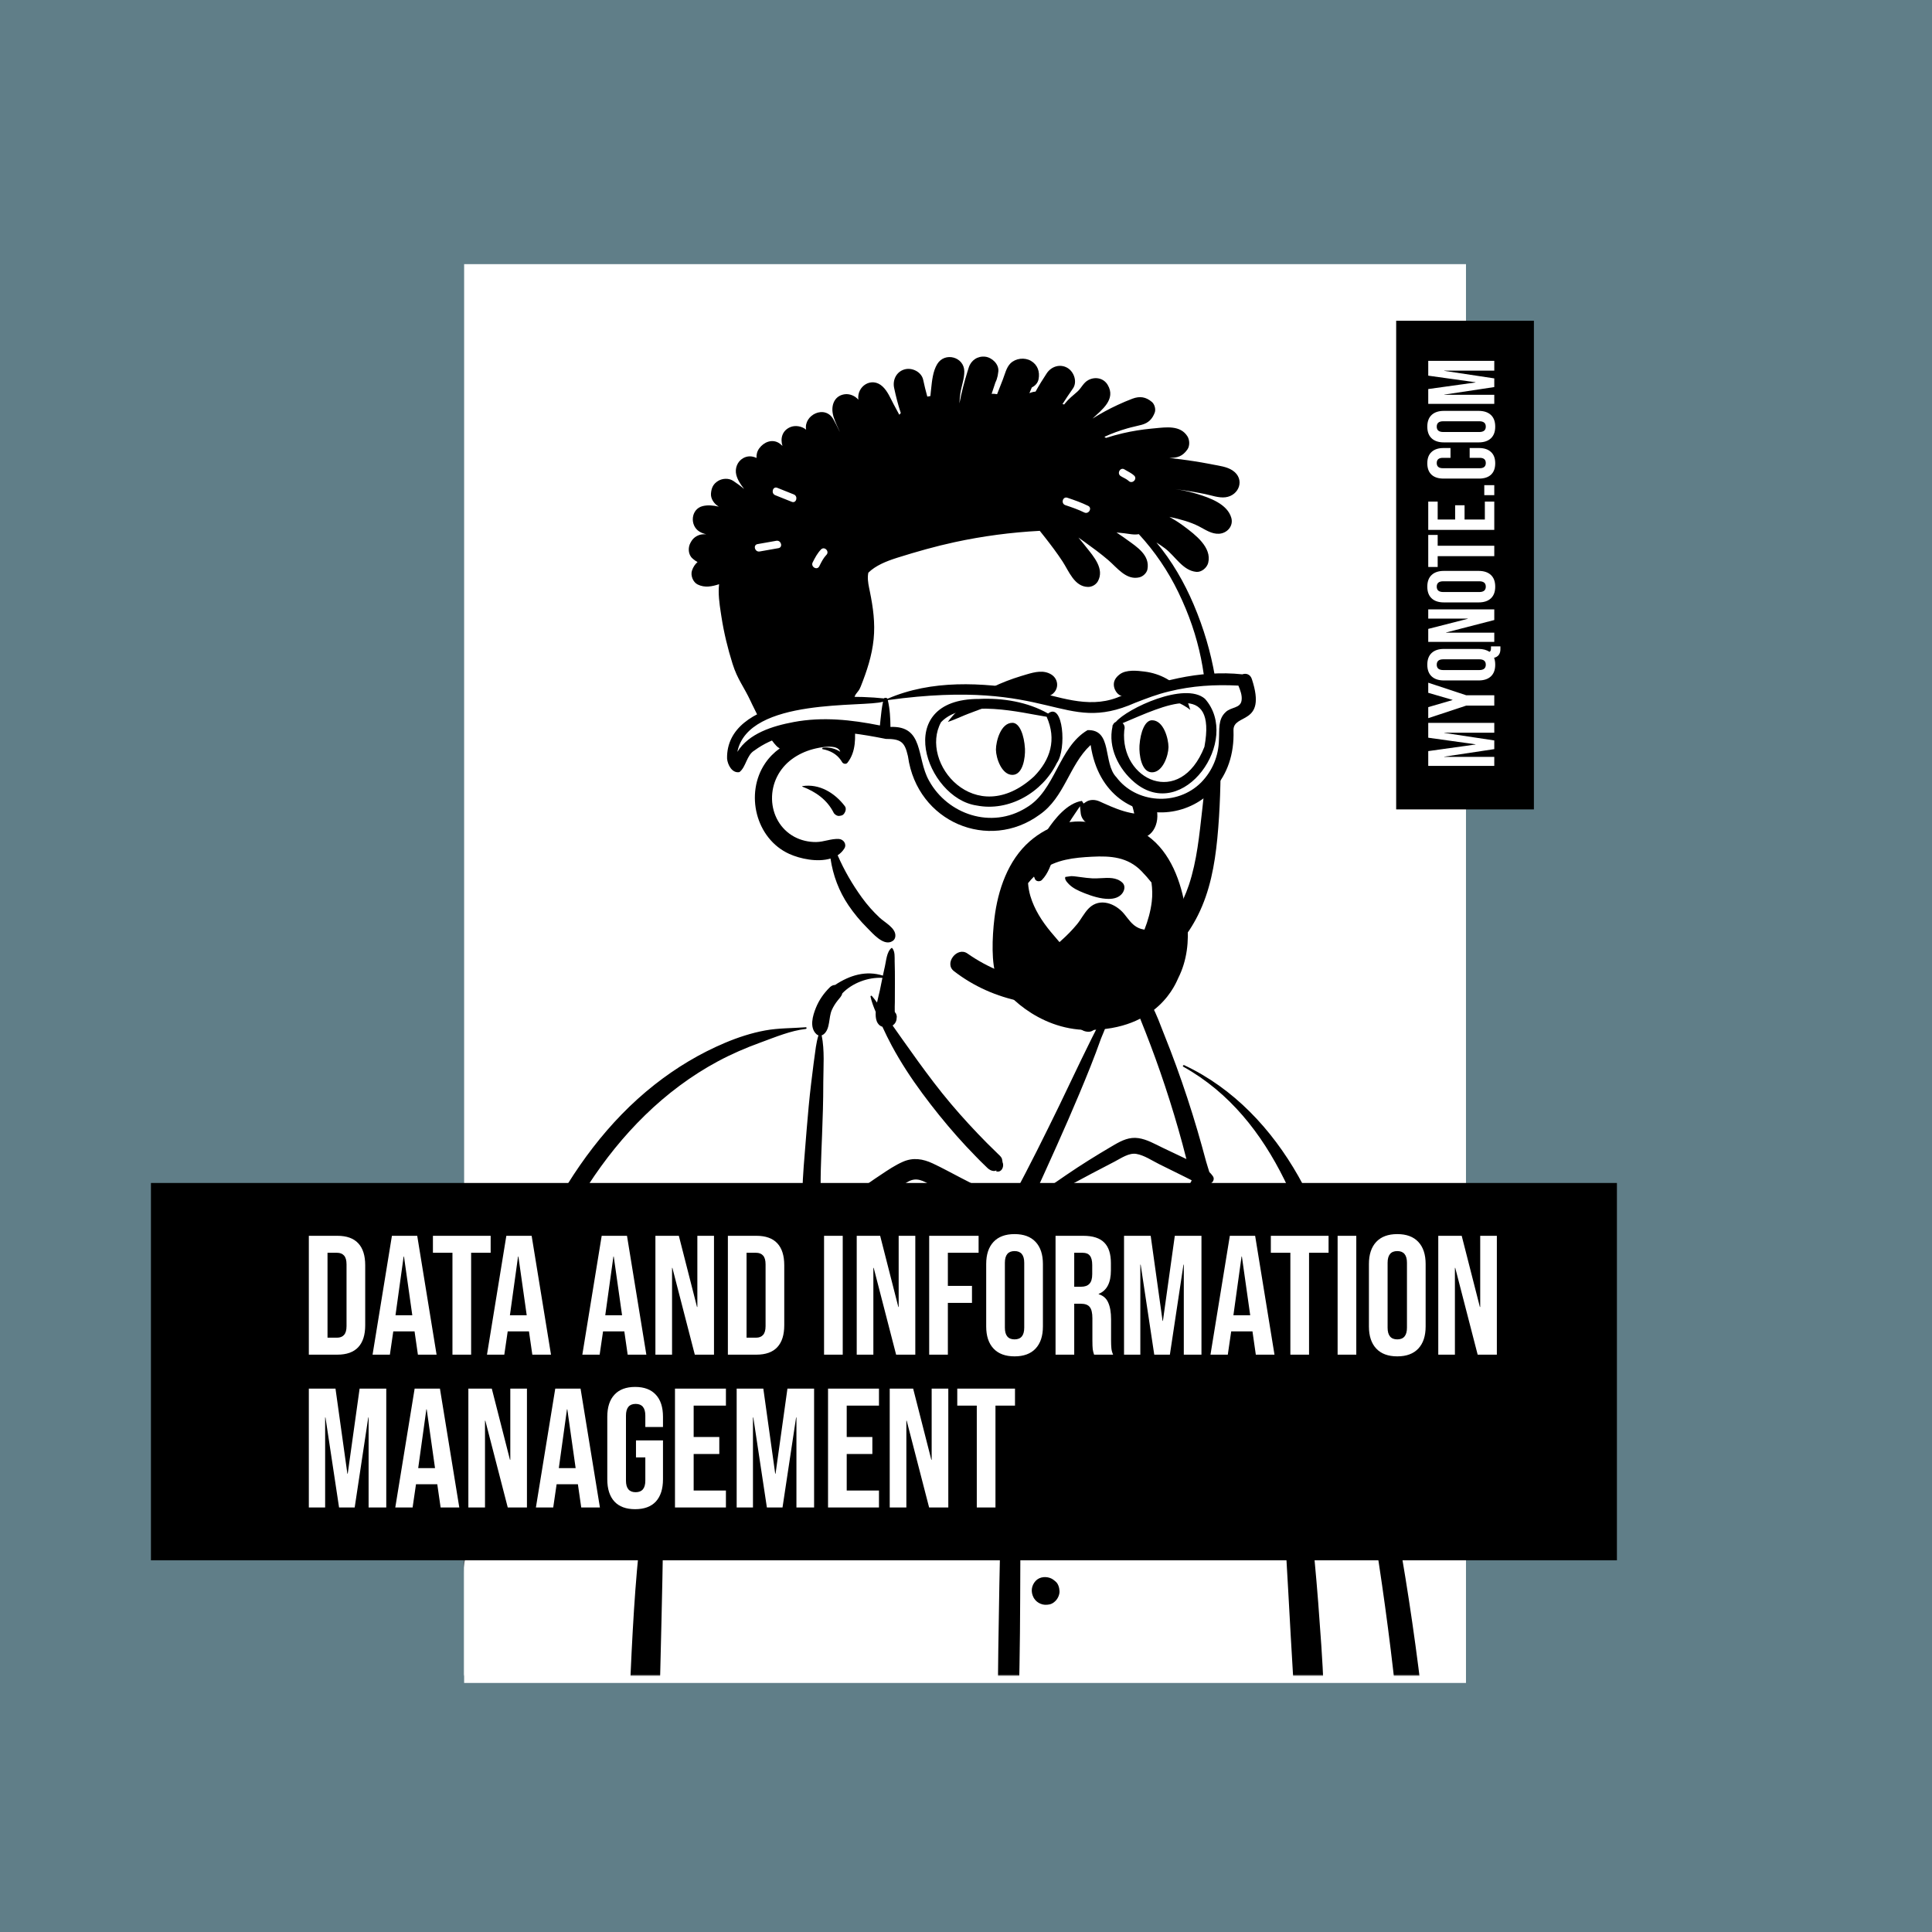
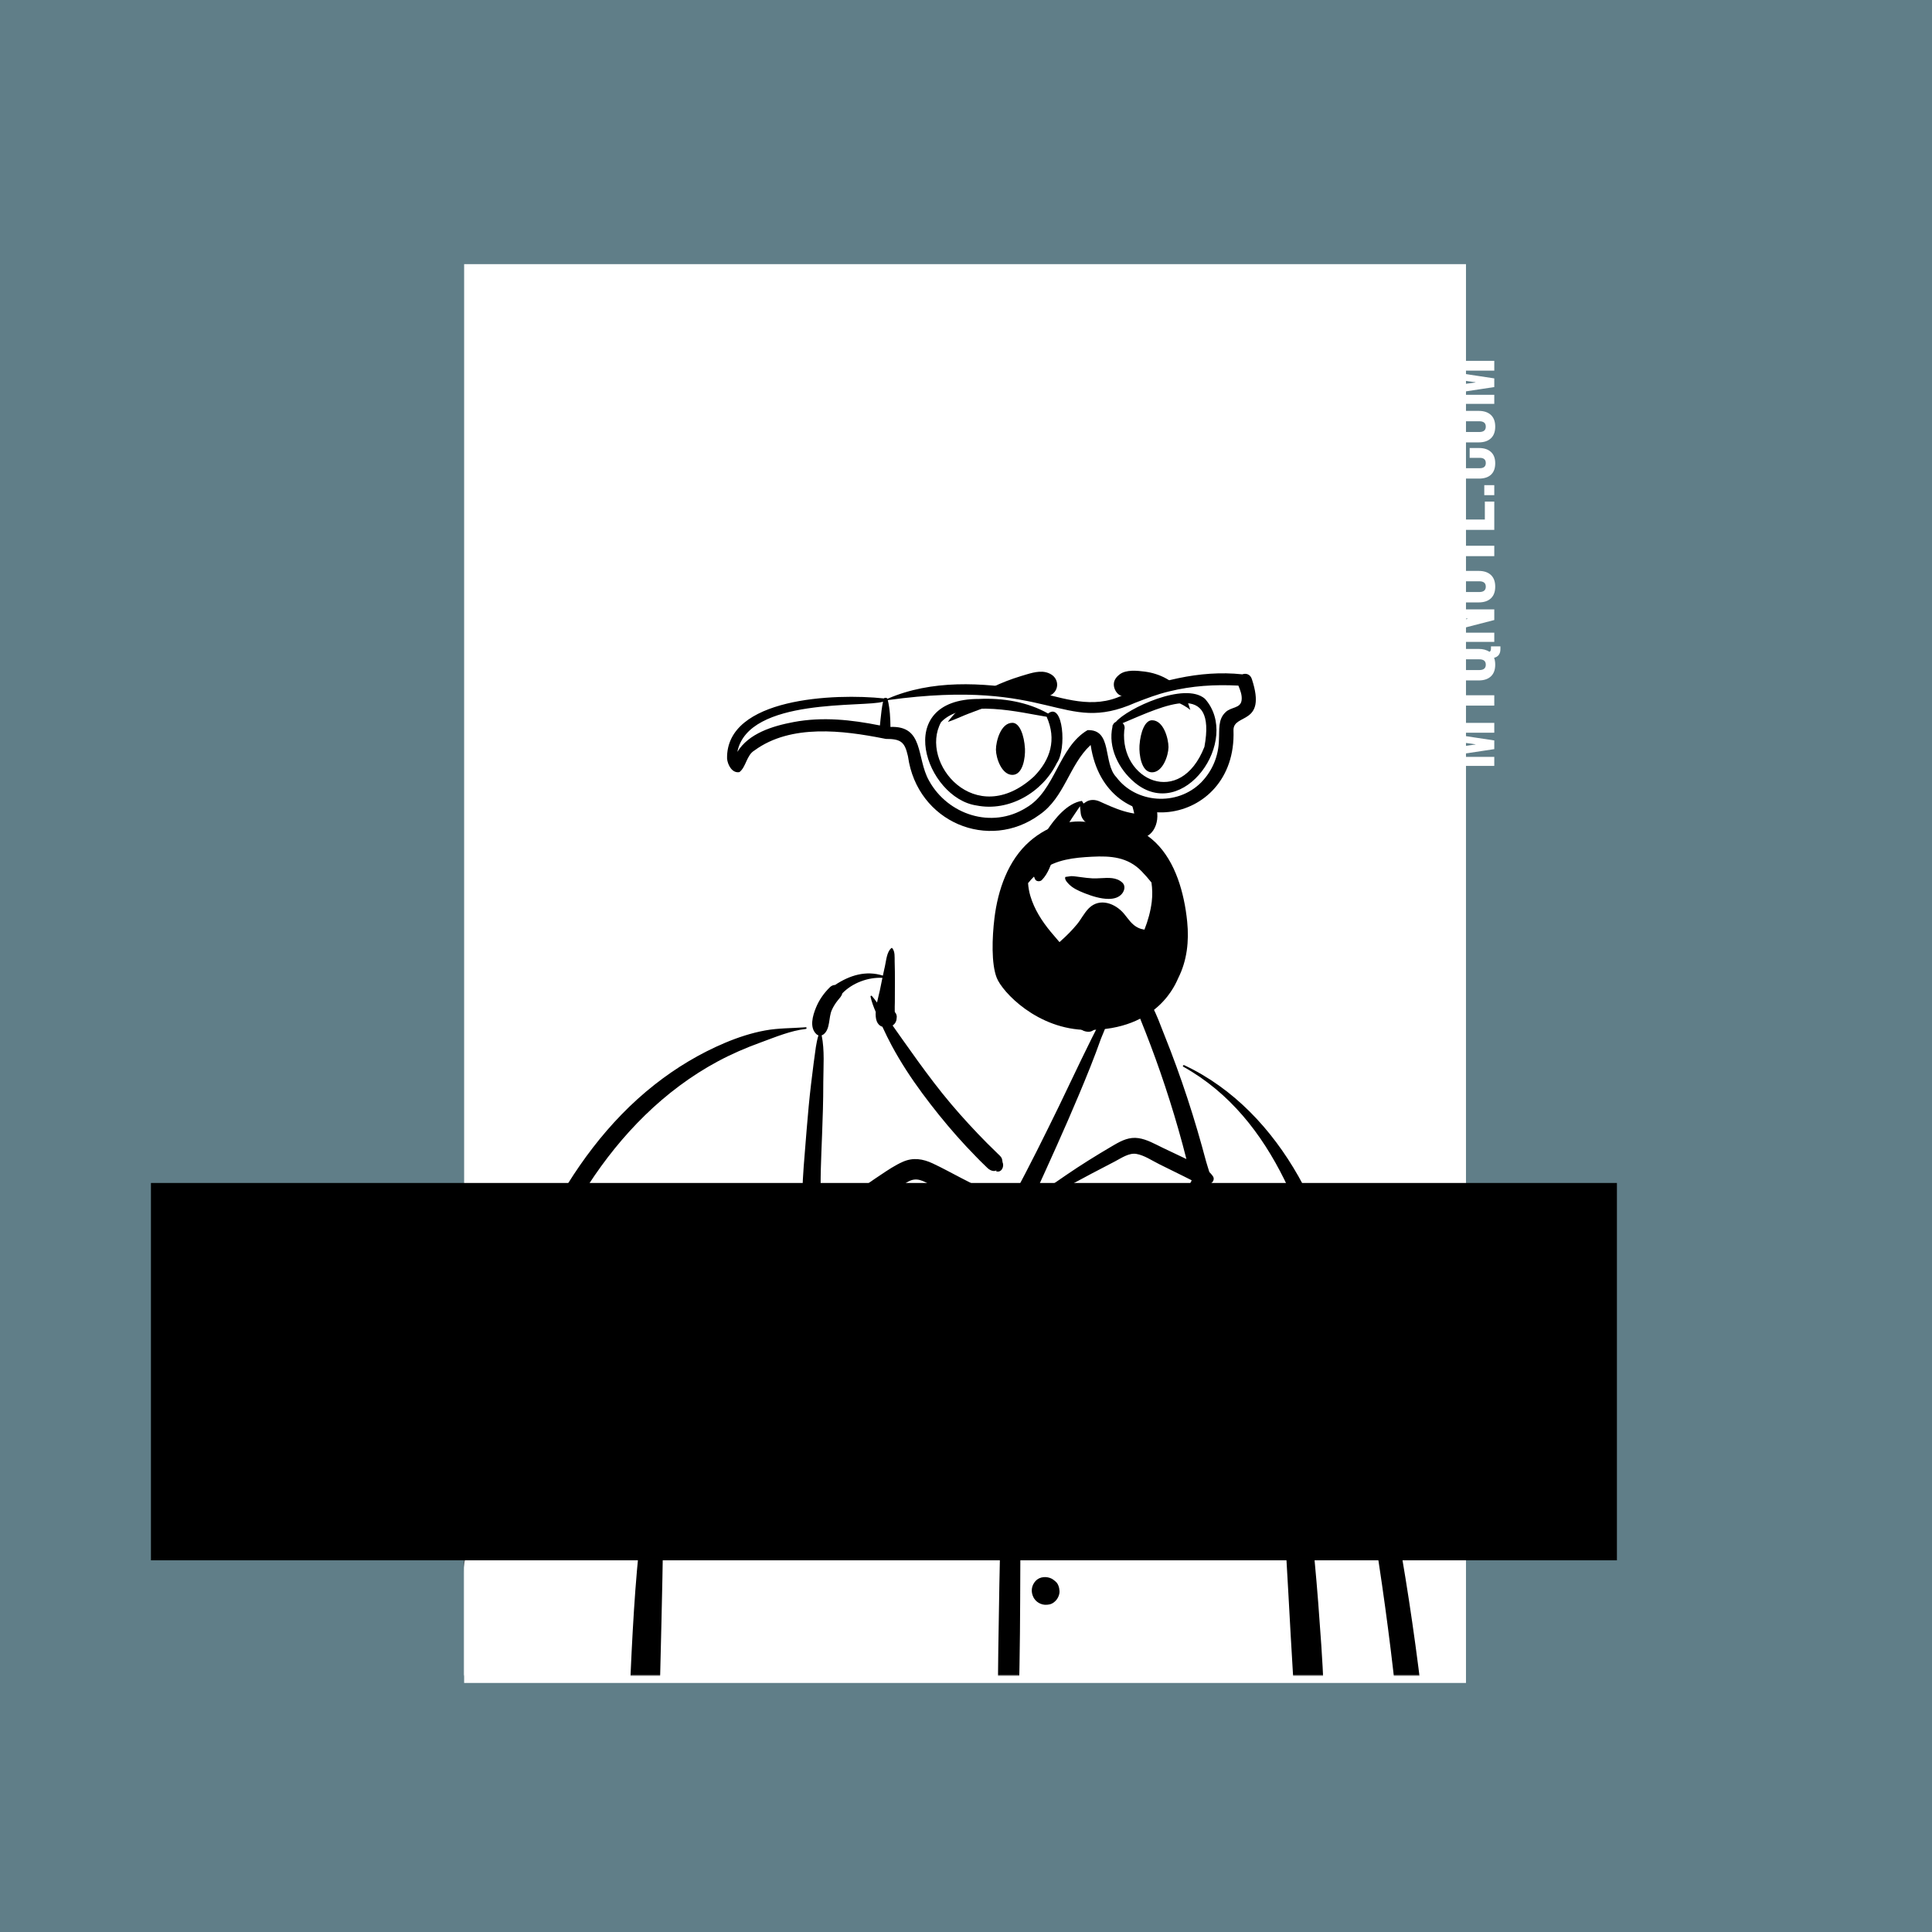
<svg xmlns="http://www.w3.org/2000/svg" width="1024" height="1024" viewBox="0 0 1024 1024" fill="none">
  <rect width="1024" height="1024" fill="#607E88" />
  <g filter="url(#filter0_d_7_388)">
    <path d="M246 136H777V888H246V136Z" fill="white" />
  </g>
  <mask id="mask0_7_388" style="mask-type:alpha" maskUnits="userSpaceOnUse" x="246" y="136" width="531" height="752">
    <path d="M246 136H777V888H246V136Z" fill="white" />
  </mask>
  <g mask="url(#mask0_7_388)">
    <path fill-rule="evenodd" clip-rule="evenodd" d="M261.311 982.618C349.708 996.05 439.709 996.725 528.841 991.848C564.117 989.206 599.5 988.73 634.747 992.108C655.574 993.657 746.892 1000.64 754.353 981.979C749.657 882.608 740.146 782.391 710.97 686.821C698.972 652.886 688.666 624.721 665.248 596.64C657.867 588.973 641.951 572.892 632.831 567.648C624.929 563.105 621.626 564.726 617.089 557.052C612.581 548.576 609.255 534.419 602.854 528.438C596.336 522.348 586.676 524.527 574.703 526.489C576.903 496.752 563.182 489.179 544.28 483.524C511.054 470.839 478.241 477.212 469.878 517.674C454.373 517.674 445.663 524.349 436.247 530.763C432.398 533.385 435.075 540.065 430.478 542.126C421.972 545.156 406.94 544.414 398.75 548.142C361.506 565.098 328.334 589.687 306.549 625.597C257.71 702.265 224.162 863.769 229.967 954.638C227.424 958.629 230.941 964.35 231.835 968.641C232.963 972.374 236.618 974.856 240.432 974.432C245.754 980.158 253.986 981.432 261.311 982.618Z" fill="white" />
    <path fill-rule="evenodd" clip-rule="evenodd" d="M627.202 565.4C626.66 565.097 627.137 564.322 627.683 564.578C653.898 576.881 674.01 598.467 688.161 623.407C702.814 649.231 711.165 678.551 718.365 707.208L718.625 708.244C726.303 738.9 732.831 769.873 738.708 800.922C744.66 832.365 749.438 864.002 753.281 895.77C755.182 911.477 756.877 927.212 758.2 942.979C758.86 950.858 759.46 958.743 759.999 966.631C760.215 969.786 760.418 972.941 760.592 976.098L760.717 978.467C760.824 980.616 761.079 982.77 760.549 984.889C760.091 986.716 759.124 988.37 758.273 990.047C756.591 993.363 751.98 992.817 750.167 990.047L749.641 989.241C748.439 987.382 747.44 985.655 747.063 983.342C746.698 981.102 746.685 978.756 746.521 976.493C746.22 972.331 745.964 968.165 745.671 964.001C745.057 955.237 744.368 946.478 743.605 937.726C742.095 920.448 740.476 903.185 738.487 885.954C734.954 855.331 730.52 824.79 725.293 794.411C720.186 764.735 713.73 735.36 706.995 706.021L706.297 702.987C694.504 651.764 676.329 592.774 627.202 565.4ZM347.968 765.978C348.16 765.465 348.99 765.347 349.13 765.978C350.896 773.932 351.071 782.124 351.341 790.268C351.607 798.301 351.596 806.371 351.479 814.409C351.047 843.95 350.236 873.467 349.535 903.004C349.185 917.778 348.856 932.555 348.604 947.331C348.508 952.873 348.428 958.415 348.361 963.958L348.28 971.267C348.239 974.499 348.154 977.691 347.761 980.92C347.501 983.043 346.947 985.068 345.775 986.889C344.944 988.181 343.758 988.836 342.603 989.714L342.387 989.882C340.913 991.047 339.361 991.055 337.901 989.882L337.478 989.546C336.084 988.456 334.879 987.604 333.989 985.879C332.75 983.48 332.552 980.875 332.342 978.233C332.022 974.225 332.234 970.159 332.275 966.141C332.358 958.079 332.47 950.018 332.611 941.957C333.13 912.397 334.156 882.831 336.025 853.323C336.906 839.424 338.1 825.48 339.702 811.638L340.007 809.043C340.493 804.97 340.936 800.825 341.436 796.666C333.981 791.421 327.429 785.057 321.841 777.837C321.43 777.306 322.107 776.561 322.604 777.075C328.313 782.989 334.859 787.704 342.107 791.411C343.294 782.706 344.927 774.047 347.968 765.978ZM472.502 502.474C472.604 502.395 472.764 502.36 472.861 502.474C474.464 504.342 474.139 507.2 474.19 509.568L474.196 509.788C474.311 513.251 474.333 516.702 474.322 520.166L474.286 531.194C474.281 532.71 474.158 534.288 474.236 535.813L474.276 536.404C475.118 537.266 475.509 538.512 475.224 539.764C475.172 541.369 474.333 542.709 473.109 543.551L475.732 547.274L478.358 550.995C483.771 558.675 489.243 566.286 494.945 573.754C500.76 581.368 506.963 588.695 513.455 595.74C516.626 599.183 519.852 602.578 523.152 605.896C524.494 607.245 525.868 608.561 527.228 609.891L528.58 611.228C529.379 612.027 530.385 612.818 530.915 613.831C531.227 614.429 531.298 615.902 531.41 616.145C532.411 618.347 530.703 621.858 527.864 620.76L527.992 620.674C528.509 620.314 528.178 620.309 526.998 620.659C526.254 620.656 525.556 620.485 524.904 620.146L524.71 620.039C523.792 619.572 522.972 618.669 522.226 617.946L522.041 617.77C520.335 616.171 518.71 614.475 517.075 612.804C513.663 609.317 510.328 605.756 507.099 602.1C500.657 594.804 494.551 587.213 488.768 579.386C482.877 571.414 477.402 563.033 472.693 554.308C470.906 550.997 469.268 547.622 467.697 544.207C464.64 543.226 463.931 539.973 464.144 536.309C463.016 533.682 462 531 461.399 528.26C461.317 527.884 461.799 527.53 462.088 527.859C463.066 528.97 463.971 530.153 464.841 531.367C465.366 528.798 466.031 526.434 466.344 524.926L467.699 518.274C460.062 517.876 451.693 521.014 446.428 526.509C446.146 527.94 445.045 528.965 443.972 530.302C442.746 531.831 441.676 533.547 440.878 535.342C439.109 539.319 440.107 545.18 436.674 548.098C436.316 548.402 435.916 548.613 435.503 548.744C437.132 556.736 436.393 565.543 436.357 573.652L436.356 574.366C436.364 583.441 436.061 592.523 435.711 601.591L435.354 610.565C434.892 622.534 434.592 634.508 435.755 646.411C441.063 641.708 446.552 637.22 452.229 632.944C455.962 630.131 459.77 627.419 463.647 624.809L466.798 622.703C470.573 620.171 474.44 617.565 478.573 615.751C483.979 613.38 489.12 614.195 494.34 616.627C499.537 619.05 504.58 621.864 509.679 624.489C514.864 627.159 520.061 629.806 525.254 632.46C528.694 634.219 533.735 635.806 536.258 639.043C536.419 638.327 536.606 637.613 536.826 636.901C536.575 635.816 536.672 634.644 537.28 633.526C545.758 617.942 553.602 601.986 561.392 586.049C565.334 577.984 569.083 569.824 573.033 561.763L576.873 553.913C577.515 552.605 578.158 551.298 578.805 549.993C579.774 548.04 580.783 546.105 581.763 544.157C582.177 543.333 582.696 542.516 583.099 541.684L583.29 541.268C583.299 541.246 584.23 538.319 583.511 538.598L583.449 538.628C583.082 538.836 582.789 538.374 583.026 538.08C584.042 536.823 585.458 537.936 586.038 539.1C587.636 542.302 584.708 547.328 583.582 550.395L583.52 550.566C580.025 560.462 576.068 570.172 572.014 579.848C564.24 598.399 555.889 616.666 547.557 634.964L547.458 635.279C549.235 633.916 551.132 632.68 552.757 631.476C556.855 628.439 561.073 625.551 565.284 622.673C573.007 617.395 580.94 612.464 589.003 607.728L590.618 606.784C594.646 604.436 598.636 602.533 603.417 603.238C607.859 603.893 611.988 606.279 616.001 608.218L616.416 608.417L628.815 614.314C627.489 609.026 626.054 603.764 624.557 598.522C621.636 588.296 618.423 578.156 614.939 568.107C611.684 558.718 608.166 549.432 604.444 540.219L603.324 537.454C601.807 533.66 600.298 529.524 595.961 528.356C591.627 527.188 586.656 528.92 582.695 526.449C582.335 526.224 582.38 525.63 582.816 525.521L585.26 524.904C589.85 523.762 595.229 522.613 599.569 523.724C604.291 524.934 608.198 528.899 610.489 533.02C613.036 537.605 614.832 542.736 616.765 547.626L617.072 548.395C619.291 553.928 621.425 559.494 623.467 565.096C627.549 576.291 631.266 587.622 634.63 599.054C636.251 604.564 637.789 610.101 639.268 615.65C639.693 617.247 640.394 619.182 640.969 621.2C641.628 621.843 642.252 622.561 642.837 623.379C643.808 624.737 643.111 626.329 641.904 627.142C641.857 628.531 641.549 629.837 640.811 630.957C637.932 635.329 630.321 634.203 630.63 628.325C630.677 627.426 631.027 626.567 631.558 625.841L631.543 625.723L631.483 625.508C630.161 624.874 628.834 624.168 627.436 623.477L614.423 617.045C610.654 615.181 606.477 612.303 602.286 611.592C598.378 610.931 594.256 613.843 590.899 615.6L590.681 615.713C582.565 619.874 574.509 624.174 566.485 628.509C562.568 630.625 558.701 632.83 554.799 634.972C551.537 636.763 548.016 639.333 544.348 640.344C542.782 641.562 540.921 641.399 539.426 640.478C540.109 644.712 540.067 649.057 540.277 653.386C540.559 659.173 540.602 664.976 540.695 670.77L540.733 672.943C540.979 685.754 541.111 698.568 541.16 711.382C541.333 757.009 540.829 802.651 540.711 848.279C540.652 871.203 540.198 894.148 539.602 917.064C539.35 926.775 538.822 936.473 538.252 946.169L537.939 951.458C537.275 962.616 536.883 973.898 534.818 984.906C534.549 986.342 532.12 986.378 531.881 984.906C529.981 973.11 529.875 961.056 529.51 949.122L529.433 946.737C528.994 933.923 528.785 921.118 528.83 908.298C528.992 862.652 530.178 817.034 531.149 771.401C531.637 748.473 531.965 725.535 532.722 702.615C533.101 691.147 533.53 679.686 534.039 668.222C534.267 663.103 534.485 657.99 534.825 652.879L534.978 650.689C535.084 649.26 535.169 647.849 535.273 646.45C530.656 648.137 526.434 645.014 522.281 642.877C517.494 640.414 512.71 637.947 507.921 635.488L503.129 633.034L493.538 628.138C489.22 625.934 485.893 623.74 481.287 626.326C464.695 635.638 449.447 648.029 435.629 661.032C432.979 663.525 427.38 662.855 426.709 658.676C423.842 640.823 425.585 622.711 427.049 604.804L427.589 598.155C428.243 590.215 428.955 582.274 429.904 574.366C430.328 570.828 430.751 567.292 431.219 563.761L431.579 561.114C432.163 556.929 432.545 552.769 433.791 548.755C433.398 548.628 433.02 548.419 432.681 548.098C428.934 544.542 430.741 538.371 432.451 534.14C434.139 529.964 436.713 526.32 439.938 523.183C440.641 522.498 441.632 522.058 442.628 522.035C450.445 516.854 459.02 514.268 467.946 517.096C468.196 515.897 468.452 514.7 468.721 513.505L468.995 512.312C469.689 509.35 469.947 504.456 472.502 502.474ZM552.618 970.353C555.044 969.685 557.7 970.389 559.477 972.167C561.254 973.945 561.958 976.601 561.289 979.028C560.955 980.222 560.351 981.259 559.477 982.14C558.661 982.951 557.708 983.531 556.62 983.877L556.366 983.953L555.97 984.119C554.754 984.446 553.537 984.446 552.322 984.119C551.16 983.792 550.151 983.204 549.294 982.354C548.444 981.497 547.856 980.488 547.53 979.324C547.203 978.108 547.203 976.891 547.53 975.675L547.695 975.278C548.03 974.084 548.634 973.046 549.507 972.167C550.387 971.293 551.424 970.688 552.618 970.353ZM696.651 728.542C697.05 728.084 697.696 728.67 697.448 729.157C693.67 736.567 689.459 743.924 685.32 751.146C685.651 753.147 685.98 755.132 686.358 757.068C687.971 765.316 689.946 773.416 691.233 781.743C695.861 811.674 698.264 841.931 700.326 872.131C702.394 902.439 702.658 932.761 702.969 963.129C702.996 965.761 700.972 968.82 698.26 969.316C697.018 969.543 696.089 969.499 694.851 969.316C692.028 968.9 690.263 965.666 690.142 963.129C689.333 946.157 688.244 929.206 686.983 912.26C684.747 882.217 683.381 852.096 681.575 822.021L680.939 811.51C680.257 800.121 679.632 788.724 679.429 777.318C679.294 769.761 679.698 762.206 679.449 754.658C679.22 747.689 678.513 740.112 680.049 733.266C680.106 733.009 680.512 732.944 680.629 733.19C682.225 736.552 683.237 740.208 684.016 743.939C688.132 738.732 692.323 733.514 696.651 728.542ZM427.086 544.463C427.664 544.421 427.641 545.29 427.086 545.354C419.01 546.291 411.208 549.579 403.582 552.373L402.929 552.612C395.225 555.408 387.714 558.66 380.485 562.536C366.353 570.114 353.375 579.886 341.901 591.072C296.09 635.728 275.213 700.123 259.915 760.638C251.415 794.26 245.371 828.45 241.453 862.903C239.516 879.941 238.147 897.045 237.348 914.175C236.94 922.954 236.682 931.742 236.574 940.53C236.519 945.031 236.502 949.534 236.508 954.035C236.511 956.098 236.879 958.695 236.327 960.698C235.816 962.554 234.373 964.188 233.306 965.734C232.041 967.568 229.769 967.471 228.486 965.734L228.014 965.101C226.646 963.287 225.308 961.552 225.113 959.18C224.904 956.638 225.051 954.017 225.042 951.463C225.02 946.318 225.084 941.172 225.187 936.028C225.385 926.169 225.773 916.313 226.35 906.469C227.522 886.49 229.451 866.553 232.213 846.731C237.123 811.499 244.482 776.603 254.121 742.364C263.215 710.063 273.988 677.858 289.335 647.938C303.585 620.159 322.279 594.316 346.946 574.901C358.417 565.873 370.904 558.348 384.367 552.682C391.157 549.824 398.287 547.491 405.538 546.161C412.709 544.846 419.849 545.029 427.086 544.463ZM554.009 913.26C555.289 913.25 556.718 913.532 557.817 914.24L559.285 915.375C559.683 915.887 560.079 916.4 560.473 916.914C561.391 918.111 561.513 920.047 561.322 921.474C561.278 922.426 560.995 923.311 560.473 924.132L559.355 925.58C558.281 926.457 557.385 927.082 556.084 927.504C555.404 927.724 554.749 927.77 554.096 927.737L553.878 927.723L554.009 927.74L553.78 927.715C553.567 927.696 553.354 927.673 553.141 927.644C552.995 927.626 552.849 927.615 552.703 927.595C552.563 927.583 552.428 927.578 552.287 927.591C550.633 927.746 548.97 926.808 547.797 925.731C546.739 924.759 545.79 922.699 545.937 921.239L546 920.629C546.112 919.6 546.203 919.195 546.639 918.161C547.062 917.155 547.654 916.268 548.46 915.518C550.003 914.082 551.891 913.274 554.009 913.26ZM548.89 837.933C551.085 835.54 554.854 835.364 557.576 836.811C558.239 837.165 558.848 837.731 559.433 838.204C560.906 839.395 561.484 841.544 561.566 843.355C561.646 845.145 560.702 847.271 559.433 848.507L559.125 848.806C558.367 849.544 557.28 850.185 556.219 850.38C554.508 850.695 553.071 850.686 551.477 850.013C550.108 849.435 548.928 848.506 548.126 847.246L547.995 847.033C547.94 846.944 547.888 846.854 547.839 846.762L547.769 846.623C546.243 843.689 546.654 840.368 548.89 837.933ZM550.027 762.21C551.017 761.899 552.006 761.855 552.996 762.077C553.668 762.078 554.294 762.248 554.875 762.585C555.505 762.761 556.053 763.081 556.517 763.543C557.076 763.874 557.522 764.319 557.853 764.879C558.512 765.598 558.955 766.442 559.186 767.412L559.451 769.392L559.186 771.372L558.435 773.152C558.229 773.421 558.021 773.69 557.811 773.959C557.48 774.52 557.033 774.967 556.472 775.299C556.107 775.662 555.689 775.933 555.222 776.121C553.564 777.31 551.356 777.698 549.391 777.156C548.225 776.83 547.212 776.239 546.353 775.385C545.5 774.526 544.909 773.512 544.583 772.346L544.449 771.415C544.275 770.165 544.248 769.473 544.601 767.885C544.756 767.186 545.206 766.201 545.442 765.786C546.449 764.016 548.094 762.802 550.027 762.21ZM635.98 707.732C638.822 707.712 641.665 707.718 644.507 707.749L646.638 707.778C650.207 707.834 653.264 707.466 656.07 709.943C658.107 711.741 657.21 714.757 655.277 716.111C652.348 718.162 648.673 717.131 645.307 716.905C641.756 716.666 638.202 716.469 634.647 716.309C627.764 716.001 620.878 715.805 613.988 715.774C607.113 715.745 600.227 715.81 593.353 715.921C586.358 716.035 579.075 716.687 572.119 715.963C571.163 715.863 570.948 714.606 571.891 714.279C578.446 712.011 585.819 711.276 592.688 710.409C599.773 709.513 606.858 708.88 613.988 708.469C621.311 708.048 628.645 707.784 635.98 707.732ZM550.014 685.453L550.248 685.458C551.499 685.461 552.67 685.755 553.762 686.341L553.995 686.471L555.497 687.631C556.416 688.559 557.053 689.65 557.405 690.908L557.67 692.882C557.709 693.904 557.495 694.857 557.031 695.742C556.732 696.663 556.22 697.459 555.497 698.132C554.824 698.855 554.028 699.367 553.108 699.667C552.291 700.096 551.417 700.311 550.483 700.311L550.248 700.307C548.909 700.302 547.66 699.964 546.503 699.293L545 698.132C544.081 697.205 543.444 696.113 543.092 694.856L542.826 692.882C542.788 691.86 543.001 690.905 543.466 690.021C543.765 689.101 544.277 688.304 545 687.631C545.673 686.908 546.469 686.396 547.389 686.097C548.206 685.667 549.08 685.453 550.014 685.453ZM572.017 511.039C573.615 508.722 576.513 510.782 576.099 512.645C576.208 517.877 576.476 522.954 577.666 528.079C578.21 530.425 578.924 532.774 580.025 534.923L580.487 535.828C581.913 538.644 583.019 541.3 581.1 544.39C580.195 545.846 578.56 546.94 576.788 546.864C568.929 546.525 567.849 535.581 567.372 529.472C566.879 523.181 568.411 516.266 572.017 511.039Z" fill="black" />
    <path fill-rule="evenodd" clip-rule="evenodd" d="M406.993 257.637C410.502 253.871 414.99 251.064 419.896 250.167C415.412 252.408 411.028 254.744 406.993 257.637ZM400.12 290.117C399.5 287.247 399.083 284.348 398.952 281.45C399.736 282.643 400.988 283.44 402.395 283.851C401.486 285.887 400.713 287.984 400.12 290.117ZM634.923 335.126C630.872 318.26 611.976 285.819 607.509 279.574C602.659 264.114 629.111 251.715 614.725 239.625C608.212 234.17 599.604 232.239 591.529 230.305C535.62 216.872 475.55 223.647 423.696 248.347C415.809 246.687 407.591 249.932 401.856 255.631C374.909 282.726 411.632 331.612 419.662 362.157C433.44 396.216 405.059 401.946 408.103 430.763C410.468 445.65 425.541 449.585 438.261 451.835C440.299 452.312 443.025 452.384 443.683 454.54C445.744 467.124 452.809 479.116 462.294 487.255C461.465 489.714 462.098 492.698 465.023 494.858C491.525 514.56 524.942 524.42 557.996 522.647C597.388 520.535 617.759 497.948 622.675 492.132C649.854 455.413 646.607 406.965 641.062 363.205C637.2 332.721 642.098 365.004 634.923 335.126Z" fill="white" />
-     <path fill-rule="evenodd" clip-rule="evenodd" d="M513.46 194.782C514.698 190.91 518.203 188.582 522.216 189.062C525.768 189.482 529.571 193.009 529.137 196.901C529.056 197.652 528.948 198.356 528.819 199.02L528.836 199.025L528.853 199.026L528.765 199.284C528.501 200.522 528.136 201.632 527.595 202.682C526.905 204.692 526.242 206.709 525.585 208.733C526.532 208.692 527.5 208.746 528.481 208.929C529.496 206.33 530.518 203.737 531.533 201.131C532.622 198.349 533.387 194.775 535.538 192.623C538.292 189.875 543.069 189.306 546.425 191.269C549.971 193.34 551.236 197.023 550.465 200.969C550.073 202.982 548.728 204.383 547.065 205.263L546.885 205.355L545.607 208.388C545.999 208.218 546.405 208.063 546.845 207.934C547.535 207.731 548.212 207.602 548.875 207.548C550.702 204.238 552.711 201.023 554.788 197.869C557.177 194.241 561.846 192.697 565.763 194.992C569.268 197.043 571.149 202.431 568.639 205.971C566.731 208.658 564.924 211.4 563.145 214.168C563.449 214.222 563.754 214.29 564.045 214.378C564.18 214.195 564.322 214.013 564.471 213.83C566.413 211.42 568.673 209.613 570.994 207.609C573.165 205.728 574.167 202.77 577.022 201.341C580.615 199.548 584.946 200.407 587.084 203.981C591.671 211.637 583.971 217.228 579.045 221.865C583.328 219.191 587.787 216.747 592.361 214.635C594.932 213.451 597.544 212.307 600.197 211.319C604.128 209.857 607.308 210.324 610.535 213.045C611.977 214.263 612.694 216.924 612.031 218.697C610.745 222.095 608.715 224.159 605.156 225.141C602.653 225.831 600.088 226.298 597.585 227.022C593.39 228.227 589.316 229.696 585.365 231.531C585.649 231.707 585.92 231.896 586.17 232.113C589.12 231.158 592.124 230.332 595.142 229.628C600.147 228.455 605.241 227.661 610.358 227.165L612.057 227.007C618.191 226.418 625.567 225.331 629.332 231.206C630.57 233.142 630.706 236.336 629.332 238.252C626.707 241.934 624.095 242.665 619.751 242.733C624.027 243.187 628.297 243.748 632.546 244.405C635.475 244.852 638.404 245.358 641.32 245.92L642.777 246.206C646.329 246.916 650.294 247.329 653.346 249.387C660.004 253.881 656.878 262.634 649.502 263.568C645.936 264.014 641.978 262.505 638.48 261.801C635.083 261.117 631.673 260.515 628.25 259.987C626.477 259.709 624.704 259.466 622.924 259.242C626.544 259.764 630.137 260.501 633.635 261.544L634.607 261.837C641.37 263.899 650.498 267.183 652.608 274.412C653.887 278.805 650.389 282.636 646.153 282.893C642.215 283.13 638.933 280.781 635.591 279.048C633.155 277.789 630.679 276.848 628.053 276.043C625.34 275.21 622.573 274.52 619.785 273.958C622.141 275.256 624.435 276.683 626.638 278.28L627.65 279.028C633.504 283.391 642.43 290.147 640.368 298.326C639.718 300.905 636.843 303.369 634.082 303.105C626.896 302.435 622.931 294.779 617.511 290.677C616.097 289.608 614.548 288.552 612.924 287.523C621.138 297.324 627.674 308.655 632.648 320.359C643.577 346.106 646.93 369.95 647.011 397.635L647.012 398.492C647.026 413.763 646.681 429.311 645.192 444.514C643.812 458.559 641.281 472.422 634.914 485.142C624.244 506.47 603.451 523.081 580.52 529.403C555.005 536.442 526.485 530.939 505.584 514.694C500.252 510.551 507.323 501.556 512.77 505.38C534.523 520.644 562.657 525.477 587.625 515.147C607.43 506.957 623.378 489.338 630.137 469.051C634.44 456.145 635.692 442.385 637.227 428.935L637.33 428.038C638.954 413.973 639.894 399.812 639.881 385.652C639.86 359.354 636.085 337.707 624.521 313.854C619.081 302.618 612.024 292.228 603.593 283.11C601.036 283.631 598.316 282.9 595.731 282.622C594.411 282.48 593.092 282.345 591.773 282.223C593.12 283.095 594.442 284.001 595.742 284.929L597.446 286.158C602.779 289.979 609.545 294.331 608.174 301.717C607.802 303.714 605.813 305.548 603.884 306.002C596.895 307.667 592.091 300.871 587.368 296.837C583.261 293.331 578.964 290.19 574.586 287.042C573.592 286.332 572.59 285.621 571.582 284.917C572.529 286.022 573.451 287.144 574.35 288.276L575.678 289.961C579.699 294.994 585.495 301.536 581.914 308.06C580.899 309.901 578.734 311.126 576.637 311.085C569.424 310.937 566.555 302.746 563.172 297.575C560.262 293.141 557.102 288.965 553.834 284.788C552.934 283.644 552.028 282.5 551.107 281.356C535.958 282.142 520.862 284.145 506.031 287.347C495.841 289.547 485.82 292.397 475.874 295.517L475.047 295.78C469.664 297.514 464.118 299.733 460.237 303.538C459.683 306.16 460.108 308.925 460.638 311.543L461.051 313.547C462.753 321.928 463.913 330.153 463.045 338.757C462.145 347.631 459.472 355.611 456.211 363.856C454.668 367.741 453.071 367.037 452.523 371.207C452.103 374.383 452.363 377.661 452.65 380.864L452.89 383.579C453.491 390.691 453.793 398.445 449.133 404.313C448.409 405.214 446.86 404.855 446.346 403.955C446.143 403.596 445.926 403.251 445.689 402.919C443.443 399.663 439.999 397.809 436.061 397.091C435.56 397.003 435.756 396.333 436.176 396.279C439.505 395.886 442.658 396.719 445.337 398.438C444.067 394.043 434.23 396.18 430.996 397.034L430.885 397.064C426.852 398.147 423.036 399.907 419.673 402.398C412.907 407.407 408.996 415.218 409.192 423.632C409.388 431.903 413.658 439.546 420.993 443.505C424.531 445.414 428.557 446.335 432.563 446.294C436.744 446.254 440.466 444.419 444.654 444.676C447.076 444.825 448.93 447.425 447.53 449.692C446.596 451.208 445.378 452.4 443.971 453.313C447.401 461.226 451.779 468.774 456.827 475.739C459.621 479.604 462.788 483.171 466.272 486.427C468.992 488.972 474.886 491.917 474.554 496.161C474.439 497.69 473.647 498.625 472.254 499.193C467.92 500.965 462.651 494.863 459.752 491.921L459.52 491.686C455.906 488.085 452.611 484.105 449.742 479.881C444.654 472.381 441.494 463.927 440.188 455.046C433.239 457.138 424.037 455.175 418.367 452.61C400.545 444.555 394.719 420.545 405.552 404.557C407.649 401.464 410.275 398.817 413.265 396.678C412.609 396.319 411.993 395.859 411.445 395.277C408.414 392.055 406.27 387.851 404.143 383.976L403.887 383.513C401.999 380.101 400.217 376.636 398.547 373.118L397.926 371.796C394.198 363.775 390.93 360.268 388.271 351.834C385.713 343.698 383.697 335.406 382.391 326.972L382.044 324.74C381.289 319.846 380.575 314.612 381.126 309.644C377.33 310.882 373.514 311.647 369.758 309.786C367.282 308.561 365.915 304.987 366.761 302.421C367.377 300.533 368.405 299.05 369.711 297.886C368.933 297.493 368.202 296.993 367.559 296.438L366.998 295.951C364.724 293.974 364.562 290.217 365.942 287.739C366.078 287.503 366.213 287.259 366.342 287.022C367.654 284.673 370.367 283.137 373.047 283.177C373.48 283.184 373.913 283.184 374.353 283.177C373.101 282.9 371.876 282.473 370.713 281.756C365.462 278.527 366.125 269.775 372.479 268.232C375.144 267.588 378.088 267.852 381.024 268.543C380.916 268.482 380.808 268.421 380.7 268.353C378.48 266.993 376.619 264.333 376.829 261.605C377.059 258.586 378.034 256.433 380.7 254.849C383.014 253.482 386.288 253.353 388.589 254.849C390.585 256.156 392.54 257.598 394.421 259.148C392.534 256.826 390.896 254.301 390.233 251.621C389.414 248.284 390.781 244.649 393.785 242.889C396.181 241.488 398.711 241.643 400.971 242.726C400.849 240.973 401.276 239.186 402.439 237.602C404.821 234.354 409.152 232.485 412.92 234.854C413.414 235.165 414.077 235.7 414.72 236.357C413.468 232.37 414.598 228.187 418.868 226.386C421.473 225.283 424.998 225.838 427.258 227.74C425.824 219.976 437.279 214.27 441.731 222.291C442.742 224.108 443.741 226.021 444.635 227.979L444.965 228.715L444.999 228.701L444.772 228.163L444.539 227.625C443.301 224.748 441.724 221.756 441.291 218.636C440.655 214.019 442.712 209.64 447.733 208.963C450.324 208.611 453.207 209.789 454.946 211.847C454.005 204.685 462.003 199.48 467.761 204.827C470.488 207.359 471.942 211.061 473.675 214.31C474.656 216.145 475.657 217.972 476.638 219.814C476.888 219.516 477.159 219.218 477.443 218.927C475.989 214.568 474.859 210.1 473.905 205.606C472.998 201.368 475.116 196.969 479.487 195.771C483.459 194.674 488.432 197.125 489.318 201.355C489.941 204.333 490.678 207.278 491.49 210.209C492.045 210.073 492.593 209.978 493.134 209.911C493.179 209.36 493.23 208.807 493.288 208.256L493.501 206.298C493.974 201.824 494.451 196.717 496.788 192.914C500.773 186.416 510.99 189.11 511.099 196.793C511.16 200.766 509.542 204.705 508.981 208.638C508.737 210.351 508.595 212.084 508.514 213.816C509.603 208.063 511.099 202.384 512.831 196.793C513.034 196.122 513.25 195.452 513.46 194.782ZM425.309 416.653C434.275 415.266 442.469 420.268 447.78 427.274C448.748 428.553 448.112 430.36 447.239 431.437C446.609 432.229 445.764 432.323 444.81 432.445C443.714 432.587 442.326 431.701 441.846 430.746C438.429 423.923 432.333 419.611 425.309 416.958C425.181 416.911 425.14 416.68 425.309 416.653ZM437.737 294.404L438.009 294.112C439.823 292.23 436.956 289.355 435.138 291.241C433.224 293.227 431.952 295.639 430.728 298.084C429.563 300.416 433.064 302.475 434.234 300.135L434.767 299.071C435.604 297.417 436.496 295.784 437.737 294.404ZM412.56 290.54C415.131 290.107 414.041 286.193 411.481 286.625C408.164 287.184 404.86 287.819 401.542 288.379C398.972 288.812 400.062 292.727 402.622 292.296C405.939 291.736 409.243 291.1 412.56 290.54ZM565.726 263.816C563.242 262.987 562.176 266.908 564.647 267.733C568.06 268.872 571.446 270.039 574.685 271.621C577.024 272.764 579.084 269.262 576.733 268.114C573.179 266.378 569.473 265.067 565.726 263.816ZM411.975 258.553C409.549 257.582 408.496 261.509 410.896 262.469L419.665 265.977C422.091 266.948 423.144 263.022 420.744 262.062L411.975 258.553ZM596.346 249.017L596.026 248.815C593.827 247.389 591.79 250.904 593.976 252.322C595.26 253.154 596.821 253.718 597.997 254.709L598.243 254.929C600.141 256.722 603.018 253.856 601.113 252.057C599.72 250.741 597.957 250.009 596.346 249.017Z" fill="black" />
    <path fill-rule="evenodd" clip-rule="evenodd" d="M587.691 476.438C583.367 476.473 578.505 474.85 575.254 473.579L574.406 473.243C571.592 472.115 568.702 470.821 566.547 468.649C565.857 467.943 565.124 467.144 564.751 466.304C564.532 465.812 564.442 465.303 564.653 464.797C565.432 464.72 566.171 464.62 566.87 464.492C567.203 464.431 567.523 464.368 567.767 464.367C568.669 464.361 569.561 464.476 570.452 464.588C570.582 464.605 570.711 464.621 570.84 464.637C571.534 464.723 572.224 464.816 572.914 464.908C574.919 465.178 576.913 465.445 578.948 465.542C580.416 465.613 581.956 465.53 583.51 465.446C587.54 465.226 591.706 464.927 594.811 467.75C595.624 468.49 595.964 469.421 595.964 470.37C595.964 471.523 595.478 472.697 594.738 473.618C593.062 475.703 590.483 476.415 587.691 476.438ZM611.273 440.075C609.392 442.899 606.257 444.715 601.962 444.518C593.426 444.127 583.237 440.905 576.088 436.246C574.226 435.033 573.018 433.094 572.802 431.016L572.417 427.32L570.335 430.398C570.118 430.719 569.899 431.038 569.68 431.358C569.078 432.24 568.475 433.121 567.907 434.024C565.726 437.491 563.727 440.992 561.911 444.665C560.625 447.265 559.686 450.174 558.743 453.108C557.152 458.063 555.615 462.936 552.215 466.418C551.701 466.944 550.911 467.133 550.188 467.04C549.55 466.958 548.926 466.645 548.62 466.022C544.558 457.759 550.021 447.801 554.453 440.878L554.922 440.155C559.031 433.9 565.743 425.621 573.429 424.495L574.309 425.899L575.588 425.045C577.681 423.649 580.443 423.714 582.861 424.807L585.279 425.898C589.781 427.919 594.222 429.784 599.092 430.806C599.447 430.88 599.802 430.949 600.156 431.014C600.49 431.075 600.826 431.132 601.164 431.185C601.092 430.853 601.014 430.522 600.936 430.192C600.853 429.843 600.77 429.494 600.681 429.145C600.589 428.785 600.491 428.427 600.393 428.071C600.003 426.65 599.562 425.241 599.039 423.862C597.072 418.678 593.932 413.829 590.877 409.204L590.518 408.66C590.08 407.997 589.6 407.306 589.104 406.591C586.722 403.159 584.079 399.434 583.892 395.695C587.055 395.894 589.701 397.86 592.03 399.571C595.227 401.918 598.19 404.602 600.877 407.517C606.09 413.174 610.768 420.405 612.82 427.88C613.995 432.161 613.478 436.766 611.273 440.075ZM527.869 397.431L527.869 397.279C527.878 392.962 530.391 383.107 536.602 383.107C540.483 383.107 542.839 389.814 543.247 396.728L543.261 397.01C543.441 401.309 542.262 410.705 536.602 410.705C530.883 410.705 527.928 401.806 527.869 397.431ZM619.319 396.077L619.32 395.925C619.31 391.609 616.797 381.753 610.586 381.753C606.802 381.753 604.468 388.129 603.976 394.856L603.942 395.375C603.697 399.528 604.799 409.351 610.586 409.351C616.305 409.351 619.26 400.452 619.319 396.077ZM548.789 368.219C547.965 368.316 547.146 368.442 546.328 368.573C543.939 368.953 541.564 369.41 539.204 369.943C534.723 370.955 530.278 372.232 525.918 373.676C521.838 375.028 517.821 376.556 513.806 378.083C513.592 378.165 513.377 378.246 513.163 378.328C511.745 378.867 510.332 379.471 508.915 380.078C506.757 381 504.59 381.929 502.379 382.629C508.205 374.57 517.183 368.599 525.822 364.326C530.75 361.888 535.979 359.922 541.239 358.311L544.169 357.43C548.482 356.157 553.198 354.981 557.25 357.52C558.852 358.524 559.875 360.084 560.197 361.771C560.513 363.426 560.152 365.2 559.01 366.68C558.015 367.97 556.775 368.705 555.456 368.956C553.999 369.234 552.455 368.929 551.05 368.178C549.924 368.094 549.592 368.125 549.259 368.162L548.789 368.219ZM613.675 369.039C610.789 368.412 607.93 368.16 604.968 368.25C603.629 368.29 602.333 368.497 601.041 368.705C599.034 369.029 597.035 369.363 594.872 368.971C593.744 368.766 592.783 368.105 592.041 367.244C591.174 366.236 590.599 364.949 590.415 363.725C590.225 362.46 590.414 361.354 590.882 360.378C591.435 359.224 592.366 358.252 593.49 357.4C596.895 354.822 602.735 355.442 606.753 355.963C610.723 356.479 614.671 357.711 618.18 359.667C621.642 361.598 624.652 364.198 627.001 367.377C628.981 370.057 629.913 373.141 630.876 376.281C626.346 372.479 619.414 370.286 613.675 369.039Z" fill="black" />
    <path fill-rule="evenodd" clip-rule="evenodd" d="M604.989 461.705C606.843 463.607 608.623 465.645 610.301 467.75C610.768 471.094 610.876 474.478 610.45 477.971C609.827 483.034 608.447 487.982 606.579 492.734C605.477 492.578 604.387 492.267 603.325 491.779C599.955 490.229 598.074 487.109 595.794 484.354C591.254 478.878 582.972 475.642 577.18 481.321C574.663 483.792 573.053 487.21 570.806 489.925C568.337 492.91 565.562 495.746 562.666 498.318C562.308 498.643 561.936 498.995 561.55 499.34C559.94 497.499 558.356 495.644 556.807 493.763C552.199 488.158 548.221 481.951 546.13 474.952C545.467 472.732 545.054 470.417 544.892 468.081C546.942 465.536 549.283 463.221 551.942 461.306C559.96 455.518 569.196 454.577 578.804 454.077C588.744 453.562 597.695 454.239 604.989 461.705ZM629.24 488.557C628.854 484.686 628.259 480.658 627.379 476.637C624.165 461.719 617.202 446.847 603.244 440.031C596.64 436.802 589.136 435.665 582.018 437.222C569.527 432.545 555.657 437.317 545.825 445.873C534.228 455.965 528.876 471.804 527.076 486.642C525.824 496.964 525.353 510.756 528.28 518.246C531.208 525.735 549.815 545.764 576.375 545.903C614.205 546.102 623.4 520.581 624.517 518.347C629.179 509.06 630.261 498.805 629.24 488.557Z" fill="black" />
    <path fill-rule="evenodd" clip-rule="evenodd" d="M643.333 415.137C637.122 422.9 612.806 431.517 599.865 422.163C586.924 412.808 581.809 406.289 580.079 394.6C579.895 393.354 577.642 392.525 576.69 393.41C571.357 398.365 567.906 404.676 564.486 411.003C560.629 418.139 556.83 425.319 549.82 430.149C537.405 436.807 514.946 437.755 508.31 434.818C495.599 429.193 485.544 417.162 483.257 400.605C481.707 395.709 480.252 392.746 478.894 391.716C476.963 390.251 466.304 388.946 465.137 388.729C444.094 384.823 417.481 382.333 398.739 396.075C396.203 397.609 387.52 403.371 387.39 401.954C387.301 396.404 393.588 383.843 407.886 377.865C425.567 370.474 451.851 370.042 467.077 371.673C467.843 371.755 470.454 371.113 470.638 371.033C493.707 361.042 520.25 363.696 544.933 367.895C548.47 368.582 580.134 376.425 592.729 371.673C613.553 363.169 635.755 357.007 658.242 359.431C658.43 359.452 661.269 376.689 659.058 377.865C657.298 378.801 654.303 381.199 653.24 382.512C652.288 383.685 651.689 385.144 651.742 387.164C652.17 398.854 648.836 408.259 643.333 415.137ZM557.714 404.707C560.354 400.885 561.188 392.302 560.082 386.04C559.522 382.869 558.435 380.345 557.072 379.089C556.165 378.254 555.13 377.861 554.002 377.919C553.384 377.951 552.714 378.127 552.005 378.51C542.401 373.313 530.767 371.442 519.739 371.98C510.96 371.978 504.696 374.051 500.448 377.278C495.337 381.161 493.035 386.743 492.902 392.796C492.743 399.979 495.693 407.837 500.531 414.055C505.162 420.006 511.497 424.418 518.37 425.436C526.172 426.986 534.123 425.487 541.035 421.82C548.125 418.06 554.114 412.02 557.714 404.707ZM634.7 408.759C639.15 403.498 642.108 396.655 642.559 389.874C642.969 383.703 641.317 377.591 636.75 372.539C632.61 368.984 625.293 368.925 617.597 370.905C607.645 373.465 597.35 379.186 593.918 382.881C593.109 383.305 592.359 384.043 591.705 385.627L591.701 386.192C590.661 390.988 591.278 395.856 593.076 400.347C595.03 405.225 598.381 409.653 602.466 413.031C607.894 417.504 613.56 418.873 618.863 418.151C624.87 417.333 630.455 413.776 634.7 408.759Z" fill="white" />
    <path fill-rule="evenodd" clip-rule="evenodd" d="M592.014 369.773C613.101 361.16 635.641 354.953 658.461 357.412C660.348 356.694 662.691 357.299 663.527 359.969C671.655 384.74 653.529 377.851 653.773 387.111C655.673 439.03 585.916 447.897 578.072 394.898L577.928 394.983C566.644 405.518 564.267 422.66 550.973 431.822C524.156 451.441 486.142 435.896 481.26 400.969L481.153 400.496C479.514 393.368 477.555 391.601 469.471 391.636L468.194 391.382C447.193 387.243 419.226 383.523 399.882 397.758C395.675 400.206 395.477 406.498 391.922 409.232C388.027 409.989 385.628 405.303 385.364 402.06C384.747 369.73 442.578 367.404 468.478 370.179C468.973 369.666 470.029 369.73 470.385 370.368C493.808 360.223 520.197 361.627 545.277 365.893C560.813 368.902 576.158 375.755 592.014 369.773ZM656.361 363.381C643.708 362.748 632.004 363.441 619.583 366.483C613.038 368.063 608.014 370.061 601.749 372.463C562.668 389.784 558.161 358.996 470.559 371.065C471.693 375.921 471.901 380.729 471.962 385.291C489.849 384.57 485.637 401.656 492.339 413.657L492.545 414.019C502.311 431.528 525.357 439.696 543.948 428.082C559.457 419.038 560.97 396.102 576.412 386.999C589.798 386.473 584.451 404.546 591.736 411.974C601.989 425.661 623.784 427.575 636.641 414.7C642.673 408.505 645.879 400.64 646.056 392.19C646.393 386.791 645.467 381.305 649.547 377.507C652.407 374.601 657.489 375.571 658.072 371.177C658.443 368.579 657.363 365.761 656.361 363.381ZM518.844 370.458C531.413 369.838 544.713 372.022 555.506 378.189C563.495 371.829 565.452 397.105 560.15 404.416C552.51 420.054 534.723 430.335 517.597 426.921C490.88 423.048 472.265 370.411 518.844 370.458ZM554.739 379.884L554.055 379.784C542.476 378.017 510.949 369.829 498.789 382.752C486.988 404.188 516.927 440.195 548.082 411.515C556.753 402.684 560.114 391.975 554.739 379.884ZM591.432 382.624C597.428 375.521 627.988 361.134 638.64 370.367C658.081 392.163 627.25 436.251 601.425 414.771C592.824 407.591 587.166 396.152 589.642 385.075L589.646 384.61C589.651 384.442 589.683 384.48 589.863 384.271C590.181 383.433 590.755 382.898 591.432 382.624ZM638.368 395.835C644.925 360.259 617.522 373.783 595.018 383.279C596.226 384.383 596.22 385.89 595.873 387.129C593.499 413.525 625.569 428.483 638.368 395.835ZM468.023 371.907C458.637 375.087 396.549 369.4 390.813 398.516C396.868 388.703 409.407 384.809 420.679 382.696C436.012 379.821 451.261 381.485 466.379 384.51L466.692 381.38C467.027 378.06 467.38 374.955 468.023 371.907Z" fill="black" />
  </g>
-   <rect x="740" y="170" width="73" height="259" fill="black" />
  <path d="M757 405.95L757 398.1L782.05 394.6L782.05 394.5L757 391L757 383.15L792 383.15L792 388.35L765.5 388.35L765.5 388.45L792 392.45L792 397.05L765.5 401.05L765.5 401.15L792 401.15L792 405.95L757 405.95ZM777.1 373.996L757 380.646L757 374.796L769.85 371.046L769.85 370.946L757 367.196L757 361.846L777.1 368.496L792 368.496L792 373.996L777.1 373.996ZM795.25 344.047C795.25 346.547 794.133 348.08 791.9 348.647C792.3 349.68 792.5 350.897 792.5 352.297C792.5 354.997 791.733 357.064 790.2 358.497C788.667 359.93 786.5 360.647 783.7 360.647L765.3 360.647C762.5 360.647 760.333 359.93 758.8 358.497C757.267 357.064 756.5 354.997 756.5 352.297C756.5 349.597 757.267 347.53 758.8 346.097C760.333 344.664 762.5 343.947 765.3 343.947L783.7 343.947C786.033 343.947 787.95 344.464 789.45 345.497C789.783 345.297 790 345.047 790.1 344.747C790.2 344.447 790.25 344.014 790.25 343.447L790.25 342.597L795.25 342.597L795.25 344.047ZM787.5 352.297C787.5 350.397 786.35 349.447 784.05 349.447L764.95 349.447C762.65 349.447 761.5 350.397 761.5 352.297C761.5 354.197 762.65 355.147 764.95 355.147L784.05 355.147C786.35 355.147 787.5 354.197 787.5 352.297ZM757 340.227L757 333.327L777.95 327.977L777.95 327.877L757 327.877L757 322.977L792 322.977L792 328.627L766.45 335.227L766.45 335.327L792 335.327L792 340.227L757 340.227ZM792.5 310.939C792.5 313.639 791.733 315.706 790.2 317.139C788.667 318.573 786.5 319.289 783.7 319.289L765.3 319.289C762.5 319.289 760.333 318.573 758.8 317.139C757.267 315.706 756.5 313.639 756.5 310.939C756.5 308.239 757.267 306.173 758.8 304.739C760.333 303.306 762.5 302.589 765.3 302.589L783.7 302.589C786.5 302.589 788.667 303.306 790.2 304.739C791.733 306.173 792.5 308.239 792.5 310.939ZM787.5 310.939C787.5 309.039 786.35 308.089 784.05 308.089L764.95 308.089C762.65 308.089 761.5 309.039 761.5 310.939C761.5 312.839 762.65 313.789 764.95 313.789L784.05 313.789C786.35 313.789 787.5 312.839 787.5 310.939ZM762 294.765L762 300.515L757 300.515L757 283.515L762 283.515L762 289.265L792 289.265L792 294.765L762 294.765ZM757 280.852L757 265.852L762 265.852L762 275.352L771.25 275.352L771.25 267.802L776.25 267.802L776.25 275.352L787 275.352L787 265.852L792 265.852L792 280.852L757 280.852ZM786.7 262.444L786.7 257.144L792 257.144L792 262.444L786.7 262.444ZM792.5 245.563C792.5 248.197 791.75 250.213 790.25 251.613C788.75 252.98 786.633 253.663 783.9 253.663L765.1 253.663C762.367 253.663 760.25 252.98 758.75 251.613C757.25 250.213 756.5 248.197 756.5 245.563C756.5 242.93 757.25 240.93 758.75 239.563C760.25 238.163 762.367 237.463 765.1 237.463L768.8 237.463L768.8 242.663L764.75 242.663C762.583 242.663 761.5 243.58 761.5 245.413C761.5 247.247 762.583 248.163 764.75 248.163L784.3 248.163C786.433 248.163 787.5 247.247 787.5 245.413C787.5 243.58 786.433 242.663 784.3 242.663L778.95 242.663L778.95 237.463L783.9 237.463C786.633 237.463 788.75 238.163 790.25 239.563C791.75 240.93 792.5 242.93 792.5 245.563ZM792.5 226.125C792.5 228.825 791.733 230.892 790.2 232.325C788.667 233.758 786.5 234.475 783.7 234.475L765.3 234.475C762.5 234.475 760.333 233.758 758.8 232.325C757.267 230.892 756.5 228.825 756.5 226.125C756.5 223.425 757.267 221.358 758.8 219.925C760.333 218.492 762.5 217.775 765.3 217.775L783.7 217.775C786.5 217.775 788.667 218.492 790.2 219.925C791.733 221.358 792.5 223.425 792.5 226.125ZM787.5 226.125C787.5 224.225 786.35 223.275 784.05 223.275L764.95 223.275C762.65 223.275 761.5 224.225 761.5 226.125C761.5 228.025 762.65 228.975 764.95 228.975L784.05 228.975C786.35 228.975 787.5 228.025 787.5 226.125ZM757 214.055L757 206.205L782.05 202.705L782.05 202.605L757 199.105L757 191.255L792 191.255L792 196.455L765.5 196.455L765.5 196.555L792 200.555L792 205.155L765.5 209.155L765.5 209.255L792 209.255L792 214.055L757 214.055Z" fill="white" />
  <rect x="80" y="627" width="777" height="200" fill="black" />
-   <path d="M163.69 655H178.81C183.73 655 187.42 656.32 189.88 658.96C192.34 661.6 193.57 665.47 193.57 670.57V702.43C193.57 707.53 192.34 711.4 189.88 714.04C187.42 716.68 183.73 718 178.81 718H163.69V655ZM178.63 709C180.25 709 181.48 708.52 182.32 707.56C183.22 706.6 183.67 705.04 183.67 702.88V670.12C183.67 667.96 183.22 666.4 182.32 665.44C181.48 664.48 180.25 664 178.63 664H173.59V709H178.63ZM207.727 655H221.137L231.397 718H221.497L219.697 705.49V705.67H208.447L206.647 718H197.467L207.727 655ZM218.527 697.12L214.117 665.98H213.937L209.617 697.12H218.527ZM239.809 664H229.459V655H260.059V664H249.709V718H239.809V664ZM268.371 655H281.781L292.041 718H282.141L280.341 705.49V705.67H269.091L267.291 718H258.111L268.371 655ZM279.171 697.12L274.761 665.98H274.581L270.261 697.12H279.171ZM318.908 655H332.318L342.578 718H332.678L330.878 705.49V705.67H319.628L317.828 718H308.648L318.908 655ZM329.708 697.12L325.298 665.98H325.118L320.798 697.12H329.708ZM347.381 655H359.801L369.431 692.71H369.611V655H378.431V718H368.261L356.381 672.01H356.201V718H347.381V655ZM385.79 655H400.91C405.83 655 409.52 656.32 411.98 658.96C414.44 661.6 415.67 665.47 415.67 670.57V702.43C415.67 707.53 414.44 711.4 411.98 714.04C409.52 716.68 405.83 718 400.91 718H385.79V655ZM400.73 709C402.35 709 403.58 708.52 404.42 707.56C405.32 706.6 405.77 705.04 405.77 702.88V670.12C405.77 667.96 405.32 666.4 404.42 665.44C403.58 664.48 402.35 664 400.73 664H395.69V709H400.73ZM436.766 655H446.666V718H436.766V655ZM454.081 655H466.501L476.131 692.71H476.311V655H485.131V718H474.961L463.081 672.01H462.901V718H454.081V655ZM492.489 655H518.679V664H502.389V681.55H515.169V690.55H502.389V718H492.489V655ZM537.736 718.9C532.876 718.9 529.156 717.52 526.576 714.76C523.996 712 522.706 708.1 522.706 703.06V669.94C522.706 664.9 523.996 661 526.576 658.24C529.156 655.48 532.876 654.1 537.736 654.1C542.596 654.1 546.316 655.48 548.896 658.24C551.476 661 552.766 664.9 552.766 669.94V703.06C552.766 708.1 551.476 712 548.896 714.76C546.316 717.52 542.596 718.9 537.736 718.9ZM537.736 709.9C541.156 709.9 542.866 707.83 542.866 703.69V669.31C542.866 665.17 541.156 663.1 537.736 663.1C534.316 663.1 532.606 665.17 532.606 669.31V703.69C532.606 707.83 534.316 709.9 537.736 709.9ZM559.461 655H574.131C579.231 655 582.951 656.2 585.291 658.6C587.631 660.94 588.801 664.57 588.801 669.49V673.36C588.801 679.9 586.641 684.04 582.321 685.78V685.96C584.721 686.68 586.401 688.15 587.361 690.37C588.381 692.59 588.891 695.56 588.891 699.28V710.35C588.891 712.15 588.951 713.62 589.071 714.76C589.191 715.84 589.491 716.92 589.971 718H579.891C579.531 716.98 579.291 716.02 579.171 715.12C579.051 714.22 578.991 712.6 578.991 710.26V698.74C578.991 695.86 578.511 693.85 577.551 692.71C576.651 691.57 575.061 691 572.781 691H569.361V718H559.461V655ZM572.961 682C574.941 682 576.411 681.49 577.371 680.47C578.391 679.45 578.901 677.74 578.901 675.34V670.48C578.901 668.2 578.481 666.55 577.641 665.53C576.861 664.51 575.601 664 573.861 664H569.361V682H572.961ZM595.76 655H609.89L616.19 700.09H616.37L622.67 655H636.8V718H627.44V670.3H627.26L620.06 718H611.78L604.58 670.3H604.4V718H595.76V655ZM651.838 655H665.248L675.508 718H665.608L663.808 705.49V705.67H652.558L650.758 718H641.578L651.838 655ZM662.638 697.12L658.228 665.98H658.048L653.728 697.12H662.638ZM683.92 664H673.57V655H704.17V664H693.82V718H683.92V664ZM708.963 655H718.863V718H708.963V655ZM740.588 718.9C735.728 718.9 732.008 717.52 729.428 714.76C726.848 712 725.558 708.1 725.558 703.06V669.94C725.558 664.9 726.848 661 729.428 658.24C732.008 655.48 735.728 654.1 740.588 654.1C745.448 654.1 749.168 655.48 751.748 658.24C754.328 661 755.618 664.9 755.618 669.94V703.06C755.618 708.1 754.328 712 751.748 714.76C749.168 717.52 745.448 718.9 740.588 718.9ZM740.588 709.9C744.008 709.9 745.718 707.83 745.718 703.69V669.31C745.718 665.17 744.008 663.1 740.588 663.1C737.168 663.1 735.458 665.17 735.458 669.31V703.69C735.458 707.83 737.168 709.9 740.588 709.9ZM762.313 655H774.733L784.363 692.71H784.543V655H793.363V718H783.193L771.313 672.01H771.133V718H762.313V655ZM163.69 736H177.82L184.12 781.09H184.3L190.6 736H204.73V799H195.37V751.3H195.19L187.99 799H179.71L172.51 751.3H172.33V799H163.69V736ZM219.768 736H233.178L243.438 799H233.538L231.738 786.49V786.67H220.488L218.688 799H209.508L219.768 736ZM230.568 778.12L226.158 746.98H225.978L221.658 778.12H230.568ZM248.241 736H260.661L270.291 773.71H270.471V736H279.291V799H269.121L257.241 753.01H257.061V799H248.241V736ZM294.299 736H307.709L317.969 799H308.069L306.269 786.49V786.67H295.019L293.219 799H284.039L294.299 736ZM305.099 778.12L300.689 746.98H300.509L296.189 778.12H305.099ZM336.636 799.9C331.836 799.9 328.176 798.55 325.656 795.85C323.136 793.09 321.876 789.16 321.876 784.06V750.94C321.876 745.84 323.136 741.94 325.656 739.24C328.176 736.48 331.836 735.1 336.636 735.1C341.436 735.1 345.096 736.48 347.616 739.24C350.136 741.94 351.396 745.84 351.396 750.94V756.34H342.036V750.31C342.036 746.17 340.326 744.1 336.906 744.1C333.486 744.1 331.776 746.17 331.776 750.31V784.78C331.776 788.86 333.486 790.9 336.906 790.9C340.326 790.9 342.036 788.86 342.036 784.78V772.45H337.086V763.45H351.396V784.06C351.396 789.16 350.136 793.09 347.616 795.85C345.096 798.55 341.436 799.9 336.636 799.9ZM357.753 736H384.753V745H367.653V761.65H381.243V770.65H367.653V790H384.753V799H357.753V736ZM390.448 736H404.578L410.878 781.09H411.058L417.358 736H431.488V799H422.128V751.3H421.948L414.748 799H406.468L399.268 751.3H399.088V799H390.448V736ZM438.876 736H465.876V745H448.776V761.65H462.366V770.65H448.776V790H465.876V799H438.876V736ZM471.571 736H483.991L493.621 773.71H493.801V736H502.621V799H492.451L480.571 753.01H480.391V799H471.571V736ZM517.719 745H507.369V736H537.969V745H527.619V799H517.719V745Z" fill="white" />
  <defs>
    <filter id="filter0_d_7_388" x="242" y="136" width="539" height="760" filterUnits="userSpaceOnUse" color-interpolation-filters="sRGB">
      <feFlood flood-opacity="0" result="BackgroundImageFix" />
      <feColorMatrix in="SourceAlpha" type="matrix" values="0 0 0 0 0 0 0 0 0 0 0 0 0 0 0 0 0 0 127 0" result="hardAlpha" />
      <feOffset dy="4" />
      <feGaussianBlur stdDeviation="2" />
      <feComposite in2="hardAlpha" operator="out" />
      <feColorMatrix type="matrix" values="0 0 0 0 0 0 0 0 0 0 0 0 0 0 0 0 0 0 0.25 0" />
      <feBlend mode="normal" in2="BackgroundImageFix" result="effect1_dropShadow_7_388" />
      <feBlend mode="normal" in="SourceGraphic" in2="effect1_dropShadow_7_388" result="shape" />
    </filter>
  </defs>
</svg>